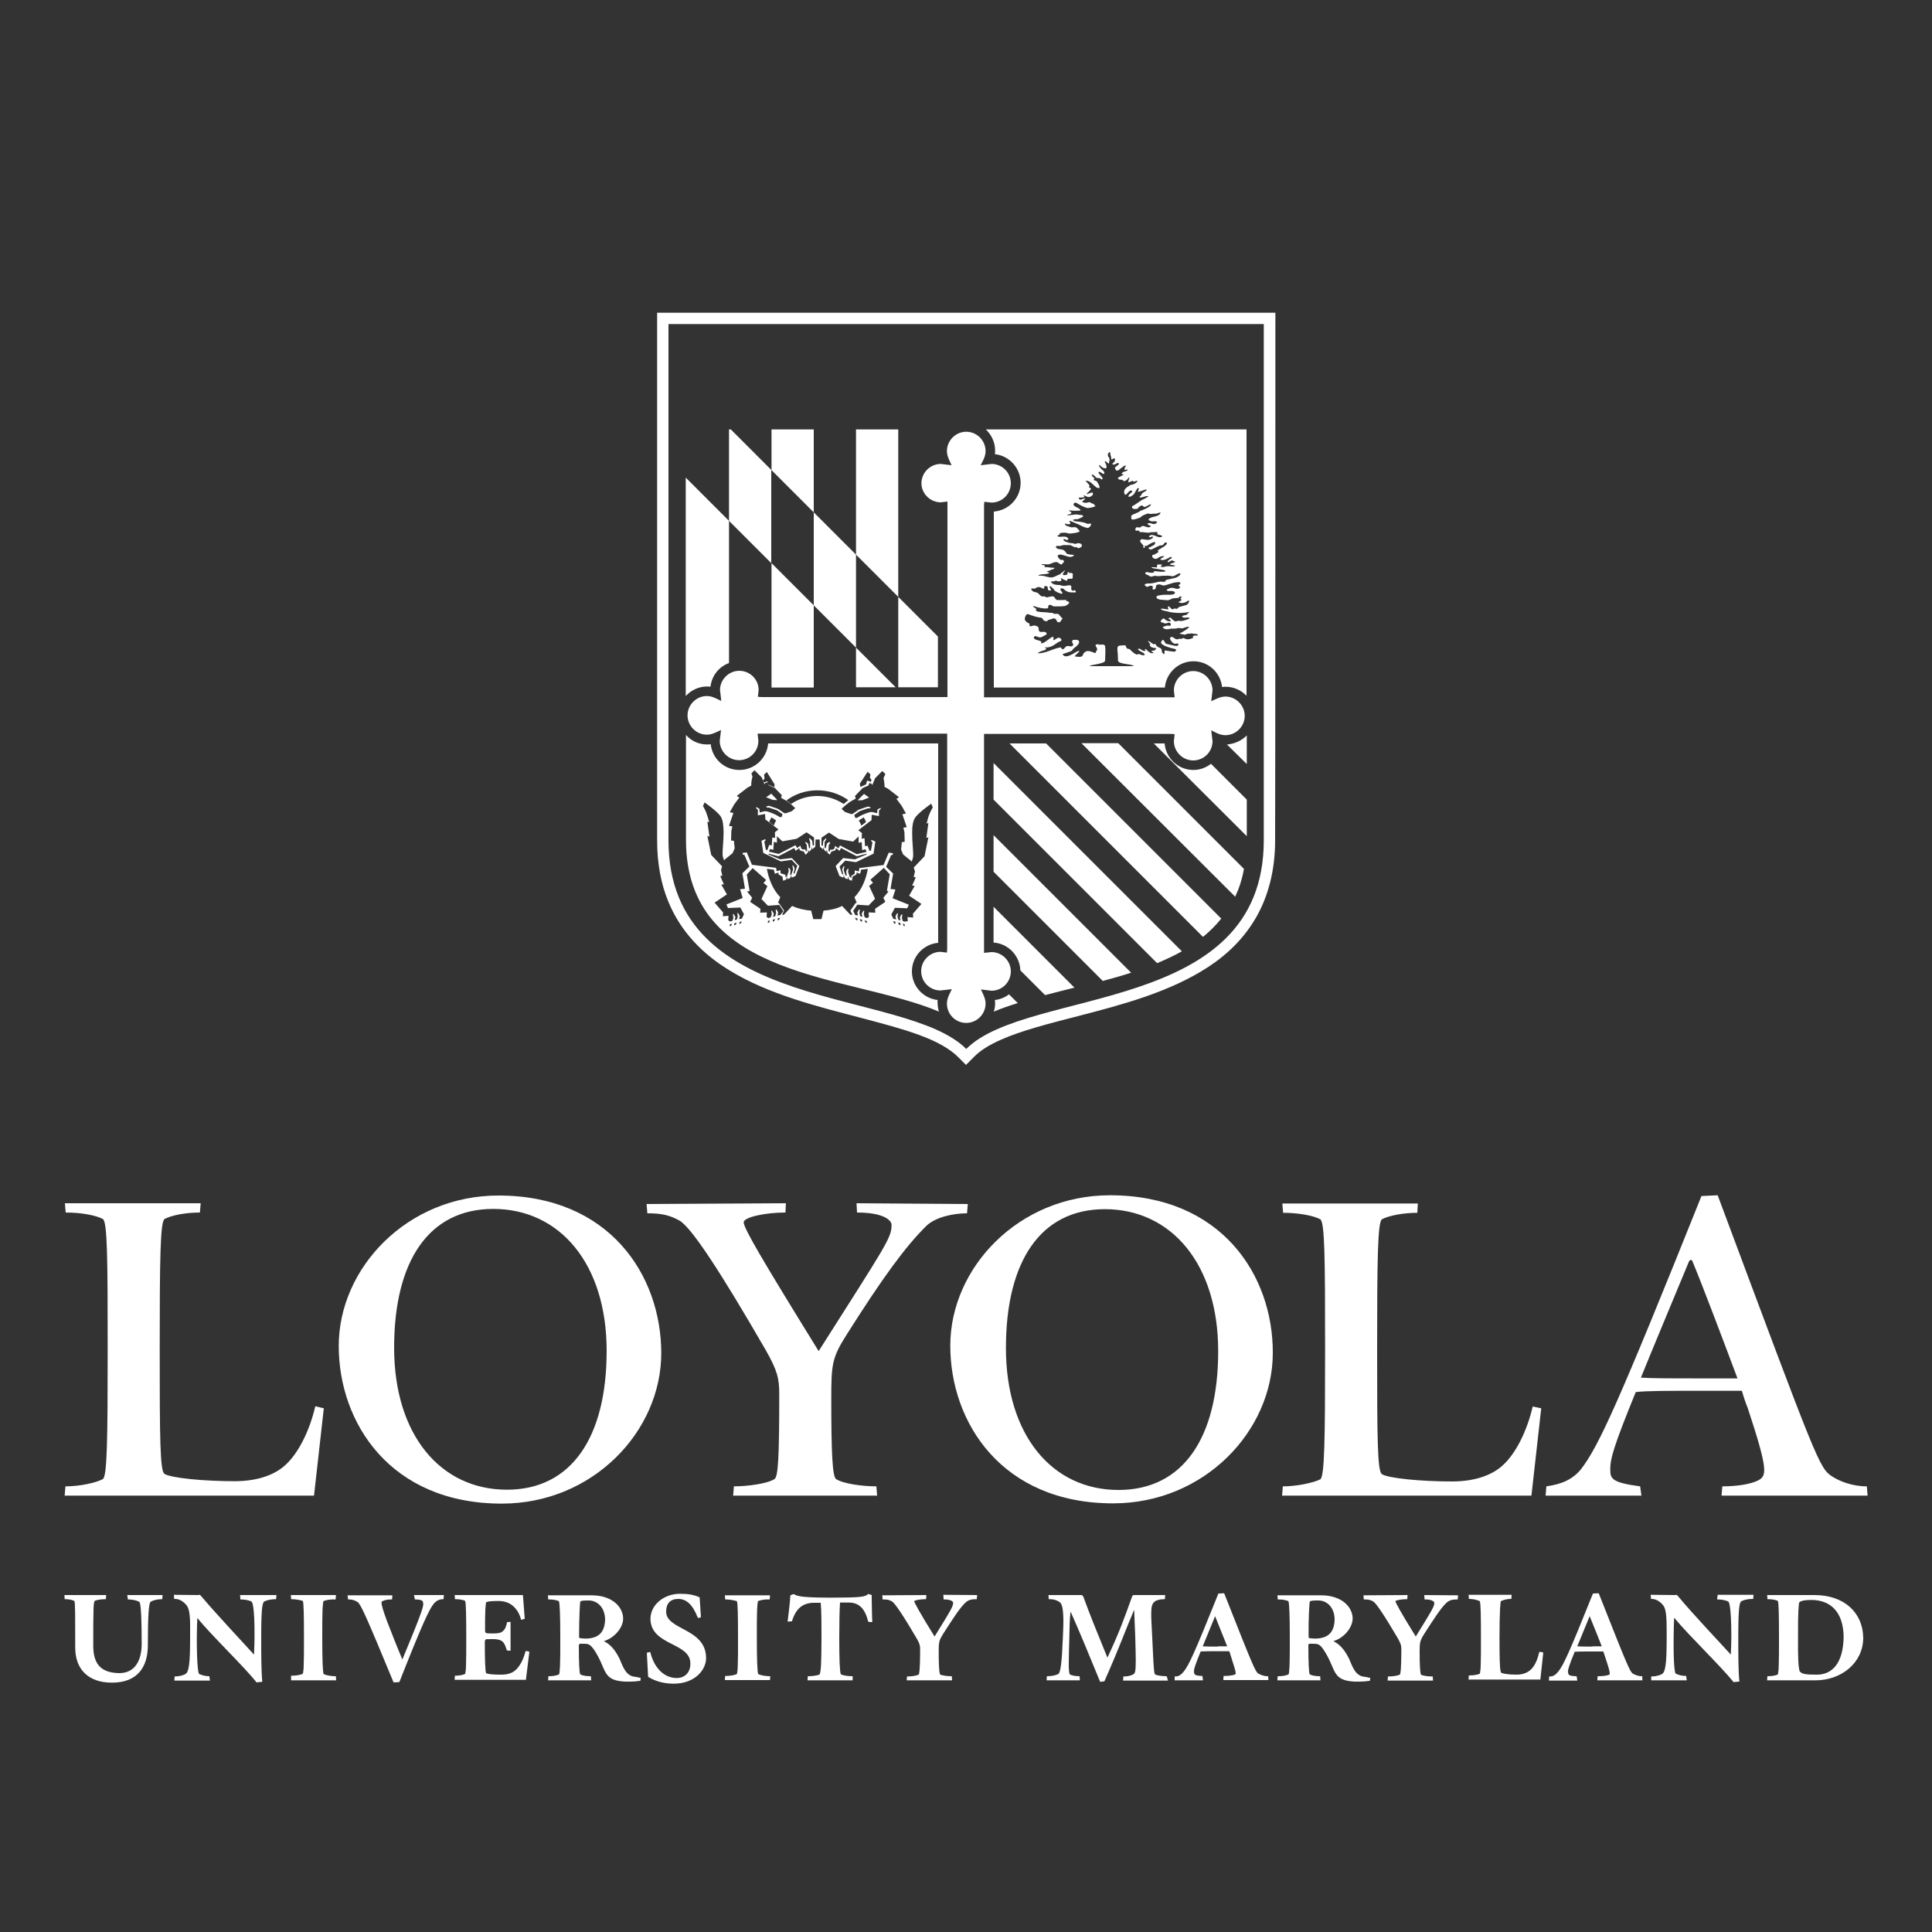
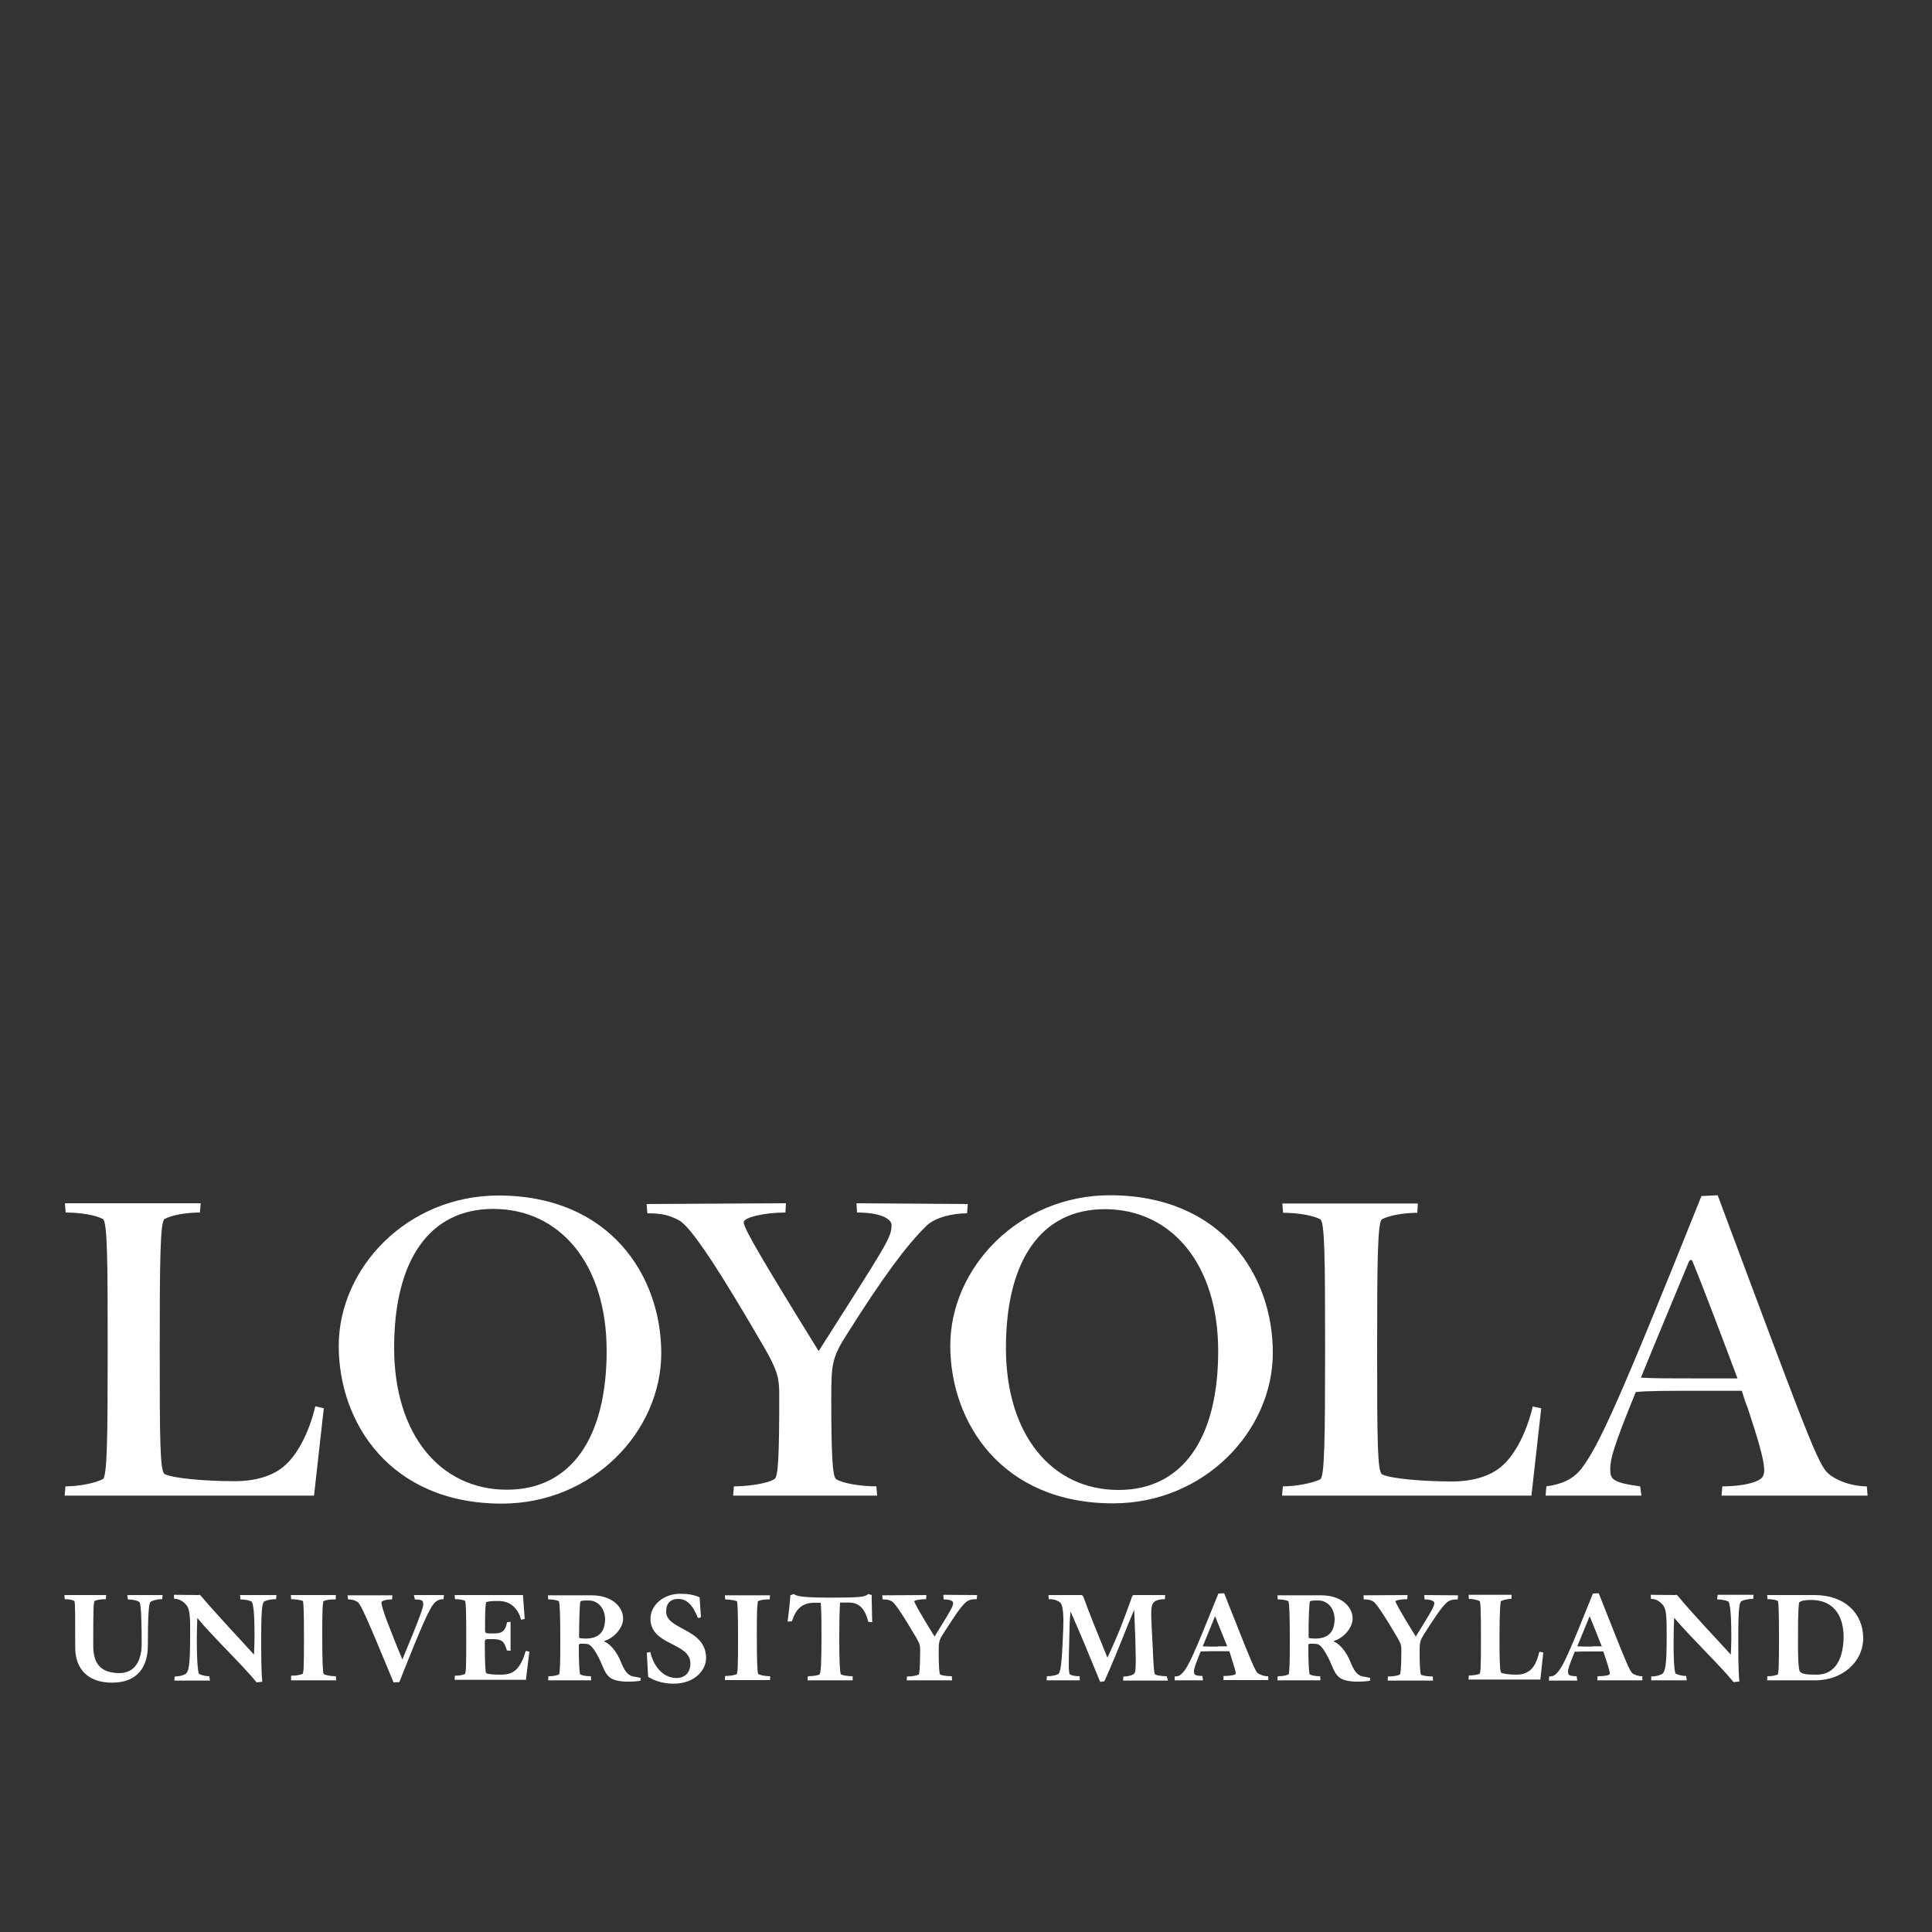
<svg xmlns="http://www.w3.org/2000/svg" version="1.1" id="Layer_1" x="0px" y="0px" viewBox="0 0 750 750" style="enable-background:new 0 0 750 750;" xml:space="preserve">
  <rect x="0" y="0" width="750" height="750" fill="#333333" stroke="none" />
  <style type="text/css">
	.st0{fill:#FFFFFF;}
</style>
  <g>
    <path class="st0" d="M472.8,639.2c-2.7,0-4.5,0-5.9-0.1c1.2-2.9,2.8-6.8,4.8-11.7c1.3,3.2,3.1,7.8,4.7,11.7H472.8z M492.3,650.7   H492c-1.5,0-2.7-0.6-3.5-1c-1.2-0.7-2.4-3.7-13.2-31l-0.1-0.2l-2,0.1h-0.2l-0.1,0.2c-9.2,23-11.4,27.6-13.3,30   c-0.9,1.1-1.8,2-3.3,2h-0.3L456,652l0,0.3h11l-0.2-1.4l0-0.3h-0.3c-3.2-0.1-2.9-0.8-3-1.9c0-0.8,0.4-2.2,2.6-7.6   c1.4-0.1,3.5-0.1,6.7-0.1h4.4c0.2,0.5,0.4,1,0.5,1.5c1.4,4.4,2,6.3,2,7c0,0.4-0.1,0.3-0.2,0.5c-0.8,0.4-2.6,0.6-4.2,0.6H475   l-0.1,1.3l0,0.3h17.5l-0.1-1.3L492.3,650.7z M510.6,636.1c-0.5,0-2.1-0.1-2.3-0.2c-0.3-0.1-0.3-0.1-0.3-0.5   c-0.1-6.8,0.3-13.7,0.5-13.7c0.2-0.3,1.3-0.4,2.9-0.4c0.1,0,0.3,0,0.4,0c3.4,0,6.3,2.8,6.3,7.5C517.9,633.6,515.7,636,510.6,636.1    M529.5,650.9c-3.6-0.4-4.7-4.6-5.8-7c-2.4-4.9-4.9-6.2-6.1-6.8c4.3-1.3,7.4-5.3,7.5-8.7c0-4.7-4.4-9.1-12.2-9.1h-17l0.1,1.3l0,0.3   h0.3c1.6,0,3.2,0.3,3.9,0.7l0,0.1c0.3,1,0.5,5.3,0.5,14c0,5,0,8.6-0.1,10.9c-0.1,1.2-0.1,2-0.2,2.6c0,0.3-0.1,0.5-0.1,0.6   c0,0.1-0.1,0.1,0,0.1c-0.7,0.5-2.4,0.8-3.9,0.8H496l-0.1,1.3l0,0.3h16.7l-0.1-1.3l0-0.3h-0.3c-1.5,0-3.1-0.3-3.7-0.7   c-0.1,0-0.1,0-0.1-0.1c-0.3-0.8-0.5-4.5-0.5-11.1c0-0.6,0-0.5,0.3-0.6c0.5-0.2,0.5-0.1,1.1-0.1c2.3,0,2.9,0,4.5,2.3   c5.1,7.6,2.9,11.9,12,12.4c0.7,0,1.3,0,1.9,0c1.4,0,2.6-0.1,3.9-0.3l0.2,0l0.1-0.9l0-0.3h-0.3C531,651.2,530.5,651,529.5,650.9    M618.2,639.2c-2.7,0-4.5,0-5.9-0.1c1.2-2.9,2.8-6.8,4.8-11.7c1.3,3.2,3.2,7.8,4.7,11.7H618.2z M637.6,650.7h-0.3   c-1.5,0-2.7-0.6-3.4-1c-1.2-0.7-2.4-3.7-13.2-31l-0.1-0.2l-2,0.1h-0.2l-0.1,0.2c-9.2,23-11.4,27.6-13.3,30c-0.9,1.1-1.8,2-3.3,2   h-0.3l-0.1,1.3l0,0.3h11l-0.2-1.4l-0.1-0.3h-0.3c-3.2-0.1-2.9-0.8-3-1.9c0-0.8,0.4-2.2,2.6-7.6c1.4-0.1,3.5-0.1,6.7-0.1h4.4   c0.2,0.5,0.3,1,0.5,1.5c1.5,4.4,2,6.2,2,7c0,0.4-0.1,0.4-0.2,0.5c-0.8,0.4-2.6,0.6-4.2,0.6h-0.3l-0.1,1.3l0,0.3h17.5l-0.1-1.3   L637.6,650.7z M705.3,650.1c-4.2,0-5.5-0.2-6.5-1.1c-0.7-0.5-0.9-6.5-0.8-13.4c-0.1-9.9,0.3-13.5,0.5-13.6c0.7-0.6,2.2-0.9,4.6-0.9   c7.5,0,12.5,4.6,12.6,14.4C715.5,645.9,711.1,650.1,705.3,650.1 M704.4,619.2H686l0.1,1.3l0,0.3h0.3c1.5,0,3.1,0.3,3.8,0.7   c0,0,0,0,0,0.1c0.3,1,0.4,5.4,0.4,14.1c0,5,0,8.6-0.1,10.9c0,1.2-0.1,2-0.2,2.6c0,0.3-0.1,0.5-0.1,0.7c0,0.1-0.1,0.1,0,0.1   c-0.7,0.4-2.3,0.7-3.8,0.7h-0.3L686,652l0,0.3h18.8c10,0,18.5-6.8,18.5-16.5C723.2,626.3,716.2,619.2,704.4,619.2 M666.6,620.6   l0,0.3h0.3c1.5,0,3.3,0.4,4,0.8c0.3,0.1,1.2,1.7,1.2,13.9c0,1.9-0.1,4.8-0.2,6.7c0,0-0.1,0-0.1-0.1c-3.5-3.9-15-16-20.5-22.7   c-0.2-0.2-0.4-0.4-0.7-0.4c-0.1,0-0.2,0-0.2,0.1l-9.6-0.1l0.1,1.3l0,0.3h0.3c1.8,0,3.5,1.2,4.6,2.7c1.1,1.6,1.2,5.1,1.2,10.7v2   c0,9.9-0.5,13.1-1.9,13.8c-0.7,0.4-2.3,0.9-3.8,0.9h-0.3L641,652l0,0.3h13.8l-0.2-1.4l0-0.3h-0.3c-1.5,0-3-0.5-3.8-0.9   c-0.3,0-0.9-3.4-0.8-13.4c0-3,0.1-6,0.2-8.3c5.9,7.1,18.1,18.8,23,24.9l0.1,0.1l1.9-0.2l0.3,0l0-0.3c-0.4-4.3-0.4-10.5-0.4-17.1   c0-12,0.5-13.6,1.4-13.9c0.7-0.4,2.5-0.8,4.1-0.8h0.3l0-0.3l0.1-1l0-0.3h-13.9L666.6,620.6z M597.5,641.5l-0.1,0.3   c-0.6,2.8-1.9,5.3-3.2,6.4c-1,0.9-2.7,1.9-5.4,1.9c-3.4,0-5.5-0.4-6.1-0.8c0,0-0.1-0.2-0.2-0.7c-0.3-1.5-0.4-5.4-0.4-12.9   c0-5,0.1-8.5,0.2-10.8c0.1-1.1,0.1-2,0.2-2.6c0-0.3,0.1-0.5,0.1-0.6c0-0.1,0.1-0.1,0-0.1c0.7-0.4,2.3-0.9,3.8-0.9h0.3l0.1-1.3   l0-0.3h-16.7l0.1,1.3l0,0.3h0.3c1.5,0,3.3,0.5,4,0.9c0,0,0,0,0,0.1c0.3,1,0.4,5.3,0.4,14c0,5,0,8.5-0.1,10.8c0,1.1-0.1,2-0.2,2.5   c0,0.3-0.1,0.5-0.1,0.6c0,0.1-0.1,0.1,0,0.1c-0.7,0.4-2.4,0.7-4,0.7h-0.3l-0.1,1.3l0,0.3H598l0-0.3l1.1-10.2l-1.4-0.3L597.5,641.5z    M553,620.6l0,0.3h0.3c2.9,0,3.4,1,3.5,1.2c0,1.5-0.4,2.2-7.2,13.2c-6.1-9.8-7.9-13.3-7.9-13.7c0,0,0,0,0.2-0.2   c0.7-0.3,2.4-0.6,4.1-0.6h0.3l0.1-1.3l0-0.3l-17.1,0.1l0.1,1.3l0,0.3h0.3c1.6,0,2.4,0.2,3.4,0.8c1.1,0.6,4.5,5.7,9.6,14.4   c1.3,2.3,1.3,3,1.3,4.7c0,3.5-0.1,5.8-0.2,7.2c-0.1,0.7-0.1,1.2-0.2,1.6c-0.1,0.3-0.1,0.4-0.1,0.4c-0.7,0.5-2.8,0.8-4.4,0.8h-0.3   l-0.1,1.3l0,0.3h17.6l-0.1-1.3l0-0.3h-0.3c-1.6,0-3.7-0.3-4.3-0.7c0,0,0-0.1,0-0.1c-0.3-0.6-0.5-3.5-0.5-8.6c0-3.8,0.1-4.4,1.7-7   c4-6.2,6.3-9.8,8.5-12c1.2-1.2,2.4-1.5,4.3-1.5h0.3l0-0.3l0.1-1l0-0.3l-13.1-0.1L553,620.6z M452.9,650.7h-0.3   c-1.5,0-3.6-0.3-4.2-0.7c-0.1,0-0.4-0.7-0.5-2.9c-0.2-2.1-0.3-5.7-0.6-11.3c-0.2-4.2-0.4-7.2-0.4-9.3c0-2.7,0.3-4,1.4-4.8   c0.4-0.4,1.8-0.9,3.6-0.9h0.3l0.1-1.3l0-0.3h-12.1c-0.3,0-0.6,0.2-0.7,0.5c-3.2,8.9-4.8,13.5-9.6,23.8c-4.2-10.3-6.6-16.1-9.4-23.8   c-0.2-0.3-0.5-0.5-0.8-0.5h-12.7l0.1,1.3l0,0.3h0.3c1.9,0,3,0.5,3.9,1.1c1,0.6,1.5,2.7,1.5,7.7c0,1.7-0.1,3.8-0.2,6.2   c-0.4,9.7-0.9,13.8-1.9,14.1c-0.7,0.4-2.4,0.8-4,0.8h-0.3l-0.1,1.3l0,0.3h12.9l-0.1-1.3l0-0.3H419c-1.6,0-3-0.3-3.7-0.7   c-0.1,0-0.5-1.4-0.4-4.7c0-2.2,0.1-5.3,0.2-9.4c0.1-4.3,0.1-7.3,0.5-10.3c3.4,7.7,7,16.3,11.4,27.1l0.1,0.2l1.4-0.2l0.2,0l0.1-0.2   c6.2-14,8-19.5,11.4-27.4c0.1,0,0.1,0,0.1,0c0.1,3.7,0.2,4.6,0.4,10.3c0.1,4.1,0.2,7.1,0.2,9.2c0,4.5-0.3,5-1,5.4   c-0.7,0.4-2,0.8-3.5,0.8h-0.3l-0.1,1.3l0,0.3h17.4L453,651L452.9,650.7z M258.6,625.5c0-3,1.6-4.8,4.7-4.8c3,0,5.5,2,7.5,7.1   c0.1,0.2,0.3,0.3,0.4,0.3c0.4,0,0.7-0.3,0.8-0.3l0.1-0.1l-0.5-7.6l-0.2-0.1c-2.1-0.9-4.2-1.3-7.4-1.3c-6.3,0-11.5,4.3-11.5,9.8   c0.2,10.5,15.7,9,15.5,17.4c0,3.3-2.1,5.5-5.3,5.5c-4.7,0-8.6-3.6-10.2-9.8l-0.1-0.3l-1,0.2l-0.3,0.1l0.5,9.3l0.1,0.1   c2.9,1.8,6.4,2.6,9.8,2.6c8.3,0,12.6-5.4,12.6-9.9C274.1,631.9,258.4,632.9,258.6,625.5 M299,650.7h-0.3c-1.5,0-3.6-0.4-4.3-0.8   c0,0,0,0-0.1-0.1c-0.3-1-0.5-5.2-0.5-13.9c0-5,0-8.5,0.1-10.9c0.1-1.2,0.1-2,0.2-2.6c0-0.3,0.1-0.5,0.1-0.7c0-0.1,0.1-0.1,0-0.1   c0.7-0.4,2.7-0.8,4.3-0.7h0.3l0.1-1.3l0-0.3h-17.5l0.1,1.3l0,0.3h0.3c1.5,0,3.6,0.4,4.3,0.7l0,0.1c0.3,1,0.4,5.5,0.4,14.1   c0,5,0,8.5-0.1,10.8c0,1.1-0.1,2-0.2,2.5c0,0.3-0.1,0.5-0.1,0.6c0,0.1-0.1,0.1,0,0.1c-0.7,0.5-2.7,0.8-4.3,0.8h-0.3l-0.1,1.3l0,0.3   h17.5L299,651L299,650.7z M338.4,620.6c0-0.5,0-0.9,0-1.2l0-0.2l-1.2-0.4l-0.2,0l-0.1,0.1c-1.1,1-2.8,1.3-14.3,1.3   c-9.8,0-13.1-0.4-14.3-1.3l-0.1-0.1l-1.2,0.4l-0.2,0.1v0.2c0,1.7-1,9.6-1,9.6l-0.1,0.4l1.5-0.1l0.2,0l0.1-0.2c1.5-4.9,4.3-7,8.5-7   h2.6c0.3,3.5,0.3,7.5,0.3,13.8c0,5-0.1,8.5-0.2,10.8c-0.1,1.1-0.2,2-0.3,2.5c-0.1,0.3-0.1,0.5-0.2,0.6c0,0.1-0.1,0.1,0,0.1   c-0.7,0.4-2.8,0.7-4.3,0.7h-0.3l-0.1,1.3l0,0.3H331L331,651l0-0.3h-0.3c-1.5,0-3.5-0.3-4.2-0.7c0,0,0,0-0.1-0.1   c-0.4-1-0.6-5.3-0.6-14c0-6.3,0.1-10.7,0.3-13.8h3.3c3.8,0,6.3,2,7.6,7.3l0.1,0.2l0.2,0l1,0.1l0.3,0v-0.3   C338.6,629.4,338.4,623.6,338.4,620.6 M227.4,636.1c-0.5,0-2.1-0.1-2.3-0.2c-0.3-0.1-0.3-0.1-0.3-0.5c0-6.8,0.3-13.7,0.5-13.7   c0.2-0.3,1.3-0.4,2.9-0.4h0.4c3.3,0,6.3,2.8,6.3,7.5C234.7,633.6,232.5,636,227.4,636.1 M246.3,650.9c-3.6-0.4-4.7-4.6-5.8-7   c-2.4-4.9-4.9-6.2-6.1-6.8c4.3-1.3,7.5-5.4,7.5-8.7c0-4.7-4.4-9.1-12.2-9.1h-17l0.1,1.3l0,0.3h0.3c1.6,0,3.2,0.3,3.9,0.7   c0,0,0,0,0,0.1c0.3,1,0.5,5.3,0.5,14c0,5,0,8.6-0.1,10.9c-0.1,1.2-0.1,2-0.2,2.6c0,0.3-0.1,0.5-0.1,0.6c0,0.1-0.1,0.1,0,0.1   c-0.7,0.5-2.3,0.8-3.9,0.8h-0.3l-0.1,1.3l0,0.3h16.7l-0.1-1.3l0-0.3H229c-1.5,0-3.1-0.3-3.7-0.7c0,0-0.1,0-0.1-0.1   c-0.3-0.8-0.5-4.5-0.5-11.1c0.1-0.6,0.1-0.5,0.3-0.6c0.5-0.2,0.5-0.1,1.1-0.1c2.3,0,2.8,0,4.5,2.3c5.1,7.6,2.9,11.9,12,12.4   c0.7,0,1.3,0,1.9,0c1.4,0,2.6-0.1,3.9-0.3l0.2,0l0.1-0.9l0-0.3h-0.3C247.8,651.2,247.3,651,246.3,650.9 M366.3,620.6l0,0.3h0.3   c2.9,0,3.4,1,3.4,1.2c0,1.5-0.4,2.2-7.2,13.2c-6.1-9.8-7.9-13.3-7.9-13.7c0,0,0,0,0.2-0.2c0.7-0.3,2.4-0.6,4.1-0.6h0.3l0.1-1.3   l0-0.3l-17.1,0.1l0.1,1.3l0,0.3h0.3c1.6,0,2.4,0.2,3.4,0.8c1.1,0.6,4.5,5.7,9.6,14.4c1.3,2.3,1.3,3,1.3,4.7c0,3.5-0.1,5.8-0.2,7.2   c-0.1,0.7-0.1,1.2-0.2,1.6c-0.1,0.3-0.1,0.4-0.1,0.4c-0.7,0.5-2.8,0.8-4.3,0.8h-0.3L352,652l0,0.3h17.6l-0.1-1.3l0-0.3h-0.3   c-1.6,0-3.7-0.3-4.3-0.7c0,0,0-0.1,0-0.1c-0.3-0.6-0.5-3.5-0.5-8.6c0-3.8,0.1-4.4,1.7-7c4-6.2,6.3-9.8,8.5-12   c1.2-1.2,2.4-1.5,4.3-1.5h0.3l0-0.3l0.1-1l0-0.3l-13.1-0.1L366.3,620.6z M49.6,620.6l0,0.3h0.3c1.3,0,3.5,0.4,4.2,1   c0.7,0.3,0.9,8.4,0.9,16.2c0,6.5-2.6,11.4-8.7,11.4c-6.5-0.1-10.1-2.9-10.1-10.6c0-6.9,0-11.3,0.1-13.9c0-2.6,0.4-3.5,0.4-3.5   c0.7-0.4,2.5-0.7,4.1-0.7h0.3l0.1-1.3l0-0.3H25l0.1,1.3l0,0.3h0.3c1.5,0,2.7,0.3,3.5,0.7c0,0,0,0,0,0.1c0.3,0.9,0.3,5,0.3,18   c0,8.6,5.3,13.6,14.2,13.6h0.1c9.9,0,13.9-6.1,13.9-14.5c0-10.8,0.3-16.5,1.1-16.9c0.7-0.5,2.6-1,4.1-1H63l0-0.3l0.1-1l0-0.3H49.4   L49.6,620.6z M93.3,620.6l0,0.3h0.3c1.5,0,3.3,0.4,4,0.8c0.3,0.1,1.3,1.7,1.2,13.9c0,1.9-0.1,4.8-0.2,6.7c0,0-0.1,0-0.1-0.1   c-3.5-3.9-14.9-16-20.5-22.7c-0.2-0.2-0.4-0.4-0.7-0.4c-0.1,0-0.2,0-0.2,0.1l-9.6-0.1l0.1,1.3l0,0.3H68c1.8,0,3.5,1.2,4.6,2.7   c1.1,1.6,1.3,5.1,1.2,10.8v1.9c0,9.9-0.5,13.1-1.9,13.8c-0.7,0.4-2.3,0.9-3.8,0.9h-0.3l-0.1,1.3l0,0.3h13.8l-0.2-1.4l0-0.3H81   c-1.4,0-3-0.5-3.7-0.9c-0.3,0-0.9-3.4-0.9-13.4c0-3,0.1-6,0.2-8.3h0c5.8,7.1,18.1,18.8,22.9,24.9l0.1,0.1l1.9-0.2l0.3,0l0-0.3   c-0.4-4.3-0.4-10.5-0.4-17.1c0-12,0.5-13.6,1.4-13.9c0.7-0.4,2.5-0.8,4.1-0.8h0.3l0-0.3l0.1-1l0-0.3H93.2L93.3,620.6z M130.3,620.8   l0.1-1.3l0-0.3h-17.5l0.1,1.3l0,0.3h0.3c1.5,0,3.6,0.4,4.3,0.7c0,0,0,0,0,0.1c0.3,1,0.4,5.5,0.4,14.1c0,5,0,8.5-0.1,10.8   c0,1.1-0.1,2-0.2,2.5c0,0.3-0.1,0.5-0.1,0.6c0,0.1-0.1,0.1,0,0.1c-0.7,0.5-2.7,0.8-4.3,0.8H113L113,652l0,0.3h17.5l-0.1-1.3l0-0.3   H130c-1.5,0-3.6-0.4-4.3-0.8c0,0,0,0-0.1-0.1c-0.3-1-0.5-5.2-0.5-13.9c0-5,0-8.5,0.1-10.9c0.1-1.2,0.1-2,0.2-2.6   c0.1-0.3,0.1-0.5,0.1-0.7c0-0.1,0.1-0.1,0-0.1c0.7-0.4,2.7-0.8,4.3-0.7H130.3z M161,620.6l0,0.3h0.3c3.2,0.1,2.9,0.8,3,1.9   c0,1.2-1.1,4.6-8.1,21.4c-1.6-3.7-4.4-10.8-5.9-14.7c-1.7-4.6-2.2-6.5-2.2-7.3c0-0.5,0.1-0.4,0.3-0.6c0.8-0.4,1.8-0.7,3.5-0.7h0.3   l0.1-1.3l0-0.3h-17.4l0.2,1.3l0,0.3h0.3c1.6,0,2.6,0.5,3.4,1c1.2,0.8,3.2,5.1,13.9,31l0.1,0.2l2-0.1h0.2l0.1-0.2   c9-22.8,11.4-27.7,13.1-30c0.9-1.2,2.2-2,3.7-2h0.3l0-0.3l0.1-1l0-0.3h-11.6L161,620.6z M204,641.1l-0.1,0.3   c-0.8,3-2.1,5.3-3.5,6.7c-1.5,1.4-3.2,2-6,2c-3,0-5.1-0.2-5.7-0.6c-0.3-0.5-0.5-4.8-0.5-11.8c0-0.9,0.2-1.1,0.3-1.2   c0.2-0.2,0.2-0.2,2.8-0.2c1.6,0,2.7,0.2,3.6,0.8c0.8,0.6,1.4,1.9,1.8,3.4l0.1,0.2l1.1,0.1l0.3,0v-11.2l-1.2,0.1l-0.2,0l0,0.2   c-0.3,1.6-0.8,2.7-1.6,3.3c-0.7,0.7-1.8,0.9-3.8,0.9c-2.7,0-2.4-0.1-2.7-0.2c-0.3-0.2-0.4-0.3-0.4-1.1c0-3.2,0-5.9,0.1-7.8   c0.1-1,0.1-1.8,0.2-2.3c0-0.3,0.1-0.5,0.1-0.6c0-0.1,0.1-0.1,0-0.1c0.6-0.3,1.7-0.5,4.7-0.5c2.5,0,4.3,0.7,5.7,1.9   c1.3,1.1,2.5,2.8,3.1,5.1l0.1,0.3l1.2-0.3l0.2-0.1l-0.7-9.2h-26.5l0.1,1.3l0,0.3h0.3c1.5,0,3.1,0.3,3.7,0.7c0,0,0,0,0,0.1   c0.3,1,0.4,5.5,0.4,14.2c0,5,0,8.5-0.1,10.8c0,1.1-0.1,2-0.2,2.5c0,0.3-0.1,0.5-0.1,0.6c0,0.1-0.1,0.1,0,0.1   c-0.7,0.4-2.3,0.7-3.7,0.7h-0.3l-0.1,1.3l0,0.3h27.7l0-0.3l1.3-10.6l-1.2-0.3L204,641.1z M434.2,578.4c-25.8,0-43.7-21.3-43.7-55.1   c0-33.6,13.4-53.9,38.4-53.9c25.8,0,44,21.3,44,55.1C472.9,558.1,459.3,578.4,434.2,578.4 M430.9,464c-35.4,0-62,28.1-62,58.4   c0,29.8,20,61.2,63.2,61.2c35.4,0,62-28.1,62-58.4C494.2,495.1,474.2,464,430.9,464 M498,577l-0.3,3.6h96.8l3.8-33.9L595,546   c-2.3,9.9-6.8,18.5-11.6,22.8c-3.5,3.3-9.9,6.3-19.7,6.3c-11.9,0-24.5-1.2-27.2-2.8c-1.8-1-1.9-13.4-1.9-48.5   c0-34.9,0.2-49.5,1.9-50.5c2.8-1.5,8.7-2.5,13.7-2.5l0.2-3.6h-52.6l0.3,3.6c5.6,0,11.6,1,14.4,2.5c1.8,1,1.9,15.6,1.9,50.5   c0,35.2-0.2,49.5-1.9,50.5C509.6,575.7,503.3,577,498,577 M324.6,574.2c-1.5-0.8-1.9-10.8-1.9-31.3c0-13.4,0.3-15.9,6.1-25   c13.9-22,22.8-34.1,30.7-41.9c3.5-3.5,10.5-5,15.9-5l0.3-3.6l-43.2-0.3l0.2,3.6c10.3,0,13.4,3,13.4,4.8c0,5-1.8,7.3-28.3,49   c-22-35.6-29.1-47.7-29.1-50c0-2,8.4-3.8,16.2-3.8l0.2-3.6l-54.1,0.3l0.3,3.6c5.7,0,8.8,0.8,12.4,2.8c4.6,2.5,15.8,19.6,33.5,50.2   c4.6,8.1,5.3,11.1,5.3,17.2c0,24.5-0.4,32.3-1.9,33c-2.8,1.8-10.5,2.8-15.7,2.8l-0.3,3.6h55.9l-0.3-3.6   C334.8,577,327.4,576,324.6,574.2 M655.7,489.6c0.3-0.5,1-0.8,1.3,0c4.3,10.4,11.6,29.8,17.5,45.5H661c-12.2,0-19.2,0-24-0.3   C641.5,523.7,647.6,509.1,655.7,489.6 M636.7,577c-11.4-1.5-11.6-3.1-11.6-6.8c0-3.8,1.2-8.5,9.9-29.8c4.3-0.5,11.9-0.5,26-0.5   h15.2c0.7,2.5,1.5,4.8,2.3,6.8c8.1,24.5,7.3,26.2,4,28c-3,1.5-8.3,2.3-13.9,2.3l-0.3,3.6H725l-0.3-3.6c-5.7,0-10.6-2-13.4-3.8   c-5.1-3.3-5.6-5-44.5-109.2l-6.3,0.3c-32.4,80.9-40,97.3-46.8,106.1c-3.3,4-7.6,5.8-13.4,6.6l-0.3,3.6h37.2L636.7,577z    M191.5,469.3c25.8,0,44,21.3,44,55.1c0,33.6-13.7,53.9-38.7,53.9c-25.8,0-43.8-21.3-43.8-55.1C153,489.6,166.4,469.3,191.5,469.3    M194.8,583.7c35.4,0,61.9-28.1,61.9-58.4c0-30.1-20-61.2-63.2-61.2c-35.4,0-62,28.1-62,58.4C131.5,552.3,151.5,583.7,194.8,583.7    M25.4,577l-0.3,3.6h96.8l3.8-33.9l-3.3-0.8c-2.3,9.9-6.8,18.5-11.6,22.8c-3.5,3.3-9.9,6.3-19.7,6.3c-11.9,0-24.4-1.2-27.2-2.8   c-1.8-1-1.9-13.4-1.9-48.5c0-34.9,0.2-49.5,1.9-50.5c2.8-1.5,8.4-2.5,13.7-2.5l0.3-3.6H25.2l0.3,3.6c5.8,0,11.6,1,14.4,2.5   c1.8,1,1.9,15.6,1.9,50.5c0,35.2-0.2,49.5-1.9,50.5C37.1,575.7,30.8,577,25.4,577" />
-     <path class="st0" d="M333.1,310.5l0.2,0.3l0.7-0.2l0.6,0.1l2.8-1.1l-2-1.4L333.1,310.5z M300.7,310.5l0.7,0.2l0.2-0.3l-2.2-2.3   l-2,1.4l2.8,1.1L300.7,310.5z M385.7,338.4l42.4,42.4c3.7-1,7.4-2,11-3.2l-53.4-53.4V338.4z M385.7,310.4l63.5,63.5   c3.3-1.4,6.6-2.9,9.6-4.6l-73.1-73.1V310.4z M385.7,365.9c5.7,0.4,10.2,5.1,10.4,10.8l9.6,9.6c3.7-1,7.5-1.9,11.4-2.9l-31.4-31.4   V365.9z M333.4,318.5c0.6-0.4,1.3-0.8,1.9-1.2c0.4,0.7,0.6,1,0.9,1.8l-1.8,1.4C334,319.5,333.8,319.3,333.4,318.5 M351.8,357.6   l-0.4,0.2l-0.9-0.2l-0.4-1.2l0.2-1.3l-0.3-0.2l-0.7,1.2l0.3,1.2l-0.8-0.2l-0.4-1.2l0.2-1.3l-0.3-0.1l-0.7,1.2l0.3,1.2l-1.1-0.2   l-0.8-1.7l1.4-2.6l4.8,0.2l0.6-1.4l-6.3-2.5l1.1-3.4l-1.9-0.2l1-6l-2.7-2.6l1.9-4.5l0.7-0.2l0-0.6l-1.6-0.2l-2,4.8l-9.4,1.2   l-0.2,1.3l-1.6-0.4l0,1.2l-0.7,0.6l-0.6,0.2l0,0.9l-0.6-0.3l-0.7-2.1l0.2-1l-0.3-0.2l-0.6,0.9l0.2,1.9l-0.5-0.2l-0.7-2l0.3-1.4   l-0.3-0.2l-0.6,1.3l0.5,2l-0.5-0.2l-1-2.9l2.2-2.3l4.2,0.6l6.8-3.3l0.7-4.7l-1.4-0.6l-0.3,0.3l0.6,0.6l-0.6,3.2   c-0.3,0.1-0.6,0.1-0.6,0.1l-0.7-2l-1,0.2l-0.2-3.1l-1.1,0.2l0.1-2.2l-1.4-1.1l5.1-3.9l0.1-2.1l2.8,0.5l0-2.1l0.7-0.7l-0.1-0.4   l-1.2,0.7l-0.1,1.4l-2-0.5l-0.9,0.1c0,0-2.7,0.7-4.9,2.2l-0.7,0c0,0-0.3-1-0.4-1.1l2.1-1.5l3.2-1.1l0.8,0l0.3-0.4l-1.1-0.3   l-3.5,1.2l-2.5,1.7l-0.6,0l-2.3-0.8l-1.3-1.2l1.4-1.3c0,0,1.7-1.3,1.8-1.4l2.3-1.3l-0.3-1l3-3.1l2.3-1l0.2-0.9l0.9,0.2l0.3,0.6   l1.1-2.7l2.8-2.8l1.2,1.2L343,302l0.2,1.3l0.2,1.7l-0.1,0.4l1.6,0.9l4.1,3.2l-1,0.6l2,2.7l1.7,3l-1.4,0.3l1.7,5l-1.3,0.2l0.4,1.8   l0.1,3.7l-1.1,0.1l-0.3,2.9l0.8,1.9l3.2,2.6l0.1,0.3l0.5-1.6c0,0,0.1-0.5,0.1-1.1c0-1.9-0.4-5.3-0.4-8.5c0-2.5,0.2-4.7,1.3-6.2   c1.6-2.1,6.1-5.2,6.1-5.2l0.6,1.4c0,0-0.6,1-1.2,2.4c-0.4,0.9-0.8,2.2-1.2,3.9l0.7-0.2l-0.8,5.8l0.8-0.3l-1.5,7.4l-4.2,4.4l0.5,1.5   l-0.5,2.1l0.8,0.2l-1.4,3.2l1,0.1l-2.2,3.8l4.8,3.2l-3.3,3.8l0.1,1.5l-2.2-0.2l0.1,1.7L351.8,357.6z M350.8,359.4l-0.4-0.8l0.8,0.2   h0l0,0.8L350.8,359.4z M349,359l-0.4-0.9l0.9,0.2l0.1,0.8L349,359z M347.1,358.5l-0.4-0.9l0.9,0.2l0,0.8L347.1,358.5z M344.9,346.1   l-2,2.4l0.8,1.6l-4,2.7l0.1,1.5l-2.6-0.1l0.1,1.7l-0.3,0.3l-0.4,0.2l-0.9-0.3l-0.4-1.2l0.2-1.3l-0.3-0.1l-0.7,1.2l0.3,1.2l-0.8-0.2   l-0.4-1.2l0.2-1.3l-0.3-0.2l-0.7,1.2l0.3,1.2l-1.1-0.2l-0.8-1.6l1.6-2.4l4.4,0.3l2.5-2.6l-2.3-5l1.5-1.2l-1-1.2l5.2-4.6l2.3,2.5   l-1.1,6.4L344.9,346.1z M336,358.1l-0.4-0.8l0.8,0.2l0.1,0l0,0.8L336,358.1z M334.1,357.6l-0.4-0.8l0.9,0.2l0.1,0.8L334.1,357.6z    M332.3,357.1l-0.4-0.8l0.9,0.2l0.1,0.8L332.3,357.1z M330.1,355.1l-3.2-3.4c-2,1-4.4,1.6-7.2,1.8l-0.8,3.3h-3.2l-0.8-3.3   c-2.9-0.2-5.4-0.9-7.4-1.8l-3.2,3.4l-0.7,0l0.8-1.6l-2.1-3l-0.4,0H302l0.9-2.2c-3-3.1-4.5-7.2-5.2-11l2.7,0.3l0.4,1.6l1.4-0.5   l0,0.7l0.9,0.6l0.6,0.2l0.3,1.7l1.1-0.4l0.5-1.3l0,1.1l1.1-0.4l0.5-1.2l0.1,1l1.5-0.6l1.5-3.9l-2.9-3.1l-4.6,0.5l-4.5-1.9l0.1-0.3   l3.8,1l6.1-3.2l0.6,1.1l0.6-0.5l0.8-0.6l0.1,0.8l0.9,0.4l0.7,0.1l0.7,1.3l0.9-0.8c0-0.3,0.2-1.2,0.2-1.2s0.2,0.6,0.2,0.9l0.9-0.8   l0.1-1.1l0.3,0.9l1.2-1l0.1-2.8h1.6l0.1,2.8l1.2,1l0.3-0.9l0.1,1.1l0.9,0.8c0-0.3,0.2-0.9,0.2-0.9s0.2,0.9,0.2,1.2l0.9,0.8l0.7-1.3   l0.7-0.1l0.9-0.4l0.1-0.8l0.8,0.6l0.6,0.5l0.6-1.1l6.1,3.2l3.8-1l0,0.3l-4.5,1.9l-4.6-0.5l-2.9,3.1l1.5,3.9l1.5,0.6l0.1-1l0.5,1.2   l1.1,0.4l0-1.1l0.5,1.3l1.1,0.4l0.3-1.7l0.6-0.2l0.9-0.6l0-0.7l1.4,0.5l0.4-1.6l2.6-0.3c-0.7,3.8-2.2,7.9-5.2,11l0.9,2.2l-0.4,0   l-2.1,3l0.8,1.6L330.1,355.1z M302.9,355.2l-1.1,0.2l0.3-1.2l-0.7-1.2l-0.3,0.2l0.2,1.3l-0.4,1.2l-0.8,0.2l0.3-1.2l-0.7-1.2   l-0.3,0.1l0.2,1.3l-0.4,1.2l-0.9,0.3l-0.4-0.2l-0.3-0.3l0.1-1.7l-2.6,0.1l0.1-1.5l-4-2.7l0.8-1.6l-2-2.4l1-0.2l-1.1-6.4l2.3-2.5   l5.2,4.6l-1,1.2l1.5,1.2l-2.3,5l2.5,2.6l4.4-0.3l1.6,2.4L302.9,355.2z M302.4,357.1l-0.5,0.2l0-0.8l0.9-0.2L302.4,357.1z    M300.5,357.6l-0.5,0.2l0-0.8l0.9-0.2L300.5,357.6z M298.6,358.1l-0.5,0.2l0-0.8h0l0.8-0.2L298.6,358.1z M301.3,318.5   c-0.5,0.8-0.6,1.1-0.9,2l-1.8-1.4c0.3-0.8,0.5-1.1,0.9-1.8C300.1,317.7,300.7,318.1,301.3,318.5 M288.3,348.6l-6.3,2.5l0.6,1.4   l4.8-0.2l1.4,2.6l-0.8,1.7l-1.1,0.2l0.3-1.2l-0.7-1.2l-0.3,0.1l0.2,1.3l-0.4,1.2l-0.8,0.2l0.3-1.2l-0.7-1.2l-0.3,0.2l0.2,1.3   l-0.4,1.2l-0.9,0.2l-0.4-0.2l-0.3-0.3l0.1-1.7l-2.2,0.2l0.1-1.5l-3.3-3.8l4.8-3.2l-2.2-3.8l1-0.1l-1.4-3.2l0.8-0.2l-0.5-2.1   l0.4-1.5l-4.2-4.4l-1.5-7.4l0.8,0.3l-0.8-5.8l0.7,0.2c-0.4-1.7-0.9-3-1.2-3.9c-0.6-1.4-1.2-2.4-1.2-2.4l0.6-1.4   c0,0,4.5,3.1,6.1,5.2c1.1,1.5,1.2,3.7,1.3,6.2c0,3.1-0.4,6.6-0.4,8.5c0,0.7,0.1,1.1,0.1,1.1l0.5,1.6l0.1-0.3l3.2-2.6l0.8-1.9   l-0.3-2.9l-1.1-0.1l0.1-3.7l0.4-1.8l-1.3-0.2l1.7-5l-1.4-0.3l1.7-3l2-2.7l-1-0.6l4.1-3.2l1.6-0.9l-0.1-0.4l0.2-1.7l0.3-1.3   l-0.4-1.3l1.2-1.2l2.8,2.8l1.1,2.7l0.3-0.6l0.9-0.2l0.2,0.9l2.3,1l3,3.1l-0.3,1l2.3,1.3c0.1,0.1,1.8,1.4,1.8,1.4l1.4,1.3l-1.3,1.2   l-2.3,0.8l-0.6,0l-2.5-1.7l-3.5-1.2l-1.1,0.3l0.3,0.4l0.8,0l3.2,1.1l2.1,1.5c-0.1,0.1-0.4,1.1-0.4,1.1l-0.7,0   c-2.2-1.5-4.9-2.2-4.9-2.2l-0.9-0.1l-2,0.5l-0.1-1.4l-1.2-0.7l-0.1,0.4l0.7,0.7l0,2.1l2.8-0.5l0.1,2.1l5.1,3.9l-1.4,1.1l0.1,2.2   l-1.1-0.2l-0.2,3.1l-1-0.2l-0.7,2c0,0-0.3-0.1-0.6-0.1l-0.6-3.2l0.6-0.6l-0.3-0.3l-1.4,0.6l0.7,4.7l6.8,3.3l4.2-0.6l2.2,2.3l-1,2.9   l-0.5,0.2l0.5-2l-0.6-1.3l-0.3,0.2l0.3,1.4l-0.7,2l-0.5,0.2l0.2-1.9l-0.6-0.9l-0.3,0.2l0.2,1l-0.7,2.1l-0.6,0.3l0-0.9l-0.6-0.2   L303,339v-1.2l-1.5,0.4l-0.2-1.3l-9.4-1.2l-2-4.8l-1.6,0.2l0,0.6l0.7,0.2l1.9,4.5l-2.7,2.6l1,6l-1.9,0.2L288.3,348.6z M287.5,358.5   l-0.5,0.2l0.1-0.8l0.9-0.2L287.5,358.5z M285.6,359l-0.6,0.2l0.1-0.8l0.9-0.2L285.6,359z M283.8,359.4l-0.5,0.2l0-0.8h0l0.9-0.2   L283.8,359.4z M296.6,300.7l1.1-1l3,4.8l-0.2,1.3l-2.2-1l-0.4-1.5l-1.5,0.5l-0.2-0.8l0.6-0.8L296.6,300.7z M314.5,326.9l0,2.1   l-0.4,0.4l-0.4-1.9l-0.9-0.7l-0.2,0.3l0.6,0.9l0.1,2.2l-0.4,0.4l-0.3-0.9l-0.6,0.1l-0.9-0.3l-0.4-1.2l-1.3,0.9l-0.6-1.1l-6.5,3.4   l-3.8-0.9l0.4-1l1.3,0.3l0.2-3.1l1.2,0.3l0-2.5l2.1,2l5.6-1l3.8-2.5l2.9,2l0,3l-0.5,0.2l-0.2-1.9l-1-1.1l-0.2,0.3L314.5,326.9z    M321.9,326.8l-0.9,0.7l-0.5,1.9l-0.4-0.4l0-2.1l0.7-1.2l-0.2-0.3l-1,1.1l-0.2,1.9l-0.5-0.2l0-3l2.9-2l3.8,2.5l5.6,1l2.1-2l0,2.5   l1.2-0.3l0.2,3.1l1.3-0.3l0.4,1l-3.8,0.9l-6.5-3.4l-0.6,1.1l-1.3-0.9l-0.4,1.2l-0.9,0.3l-0.6-0.1l-0.3,0.9l-0.4-0.4l0.1-2.2   l0.6-0.9L321.9,326.8z M317.3,306.8c4.5,0,8.6,1.4,12,3.8c-0.5,0.4-1.3,1.1-1.8,1.5c-2.9-1.9-6.4-3.1-10.2-3.1   c-3.8,0-7.3,1.1-10.2,3.1c-0.5-0.4-1.3-1-1.8-1.4C308.7,308.2,312.8,306.8,317.3,306.8 M336.8,299.6l1.1,1l-0.2,1.3l0.6,0.8   l-0.2,0.8l-1.5-0.5l-0.4,1.5l-2.2,1l-0.2-1.3L336.8,299.6z M364,388.2c-5.6-0.6-10-5.4-10-11.1c0-5.8,4.5-10.6,10.2-11.1v-77.4h-66   c-0.5,5.8-5.3,10.3-11.2,10.3c-5.8,0-10.5-4.4-11.1-10c-0.5,0.1-0.9,0.1-1.4,0.1c-3.3,0-6.2-1.4-8.2-3.7v40.8   c0,54.5,63.8,52.1,98.2,66.6c-0.3-1-0.5-2-0.5-3.1C363.9,389.2,363.9,388.7,364,388.2 M386.2,388.2c0.1,0.5,0.1,0.9,0.1,1.4   c0,1.1-0.2,2.1-0.5,3.1c2.9-1.2,6-2.3,9.3-3.3l-3.4-3.4C390.1,387.2,388.2,388,386.2,388.2 M399.4,238.5c1.5,0.6,3.1,1.1,4.7,1.3   c0.8,0.1,0.7,1,1.4,1.2c0.3,0.1,0.6,0.2,0.7,0.2c0.7-0.2-0.2,0,0.4-0.2c0.2-0.1,0.3-0.4,0.5-0.4c1-0.1,2.1-1,2.8-0.2   c0.2,0.2,0.3,0.9,0.8,1.1c1,0.4,1.1-0.7,1.8-1.4c-0.4-0.3-0.6-0.5-0.9-0.9c-0.9-1.3-0.9-0.8-2.3-0.9c-0.3-0.1-0.7-0.4-0.9-0.4   c-0.9,0-0.4,0.1-1.4-0.1c-1.4-0.2-2.8-0.1-4.2-0.4c-0.3-0.1-0.7-0.3-0.7-0.7c0.1,0.1,0.3,0,0.2-0.1c-0.1-0.7-1.2-0.6-1.2-1.4   c1.7,0.6,3.5,1.1,5.3,1c0.2,0,0.4-0.1,0.5-0.3c0.1-0.4-0.1-0.8,0.3-1c1.1-0.4,1,0.5,2.1,0.5c0.6,0,3.9,0.1,4.5-0.3   c3.2-1.9-0.8-1.5,0.2-2.2c0.1,0-3.7,0.1-3.8,0c-1.1-0.9-0.6-1.4-1.9-1.4l-2,0.4c0,0,0,0,0,0c0.1,0,0.1,0.1,0.1,0.1   c0.5,0.1-0.5-0.1-0.1-0.1c-0.2-0.1-0.4-0.2-0.6-0.3c-0.4-0.2-0.9,0-1.3-0.1c-0.6-0.2-0.9-0.8-1.4-1.2c-0.4-0.3-0.9-0.4-1.4-0.5   c-0.6-0.1-1-0.5-1.3-1.1c-0.1-0.1,0-0.2,0.1-0.2c0.5-0.2,1.1,0.2,1.5-0.1c0.4-0.3,0.8-0.5,1.2-0.5c0.6-0.1,1.2,0.3,1.8,0.6   c0.2,0.1,0.4-0.1,0.5-0.2c0.1-0.2-0.2-0.3-0.1-0.5c0.3-0.4,0.7-0.3,1.1-0.2c0.6,0.2,0.1,1.3,0.7,1.6l1,0l-0.6-1.2   c-0.2-1.4,1.7,0.9,1.8,1.1c0.1,0.2,0.5,0.5,1.1,0.8c1.2,0.6,1.9,0.5,1.8,0.7c0.8-0.7-1.1-1.4-0.4-2.1c0.4-0.3,1,0,1.3,0.3   c0.4,0.5,1.1,0.8,1.6,1c1.3,0.3,1.4,0.1,2.7,0.2c0.2,0,0.4-0.4,0.2-0.5c-0.6-0.7-0.5-0.2-1.2-0.2c-0.5,0-0.7-0.9-0.5-1.6   c0.1-0.2-0.4-0.5-0.7-0.5c-0.9,0-1.8,0.4-2.8,0.2c-0.4-0.1-0.8-0.3-1.2-0.3c-1,0-2.6-0.1-3.2-1.2c-0.2-0.5,1.5,0.1,1.4-0.4   c0.8-0.2,1.2,0.2,1.6,0.2l1-0.2v-0.6c-0.6-1.1,0.7,0,0.9,0.1c0.4,0.1,1.1,0.5,1.3,0.4c0.3,0-0.1-0.6,0.4-0.7   c0.8-0.1,0.9,0.1,1.6-0.1c0.5-0.2,0.1-0.8,0.2-1.1c0.4-1.1-0.5-1.1-1.4-1.1c-0.2,0-0.1-0.3-0.3-0.4c-0.3-0.1-0.3,1.1-0.5,1.1   c-3.1,0.8-0.7-1.4-0.8-1.6c-0.1-0.3-0.8,0.7-1.2,0.8c-0.4,0.2-0.7,0.8-1,0.8l-0.3,0l-0.1,0.1c-0.6,0.3-1.2,0.6-1.8,0.8   c-1,0.4-2.2,0-3.3-0.3c-0.8-0.2-1.7-0.3-2.5-0.2c0-0.1,0-0.2,0-0.2c1.3-0.7,2.9-0.1,4.2-0.9c-0.3-0.2-0.6-0.4-1-0.4   c0.3-0.5,0.8-0.3,1.1-0.5c0.4-0.5,1.8-0.4,1.8-1l-0.1-0.1c-1.3,0.1-2.5-0.4-3.8-0.2c0.3-0.4,0.3-0.7-0.1-0.8   c-0.3-0.1-0.7,0.1-1-0.3c1.1-0.3,2.2,0.2,3.1-0.1c1-0.3,2.1-1.1,3.2-0.7l0.1,0.1c0.4,0.3,0.8,0.6,1.3,0.8l0.6-0.6   c0.2-0.1,0.5-0.5,0.4-0.8c-0.2-0.7-0.9-0.3-1.3-0.5c-0.4-0.2-0.8-0.7-1-1.1c-0.3-0.5,0.1-0.9,0.6-0.9c1.4-0.1,2.7,0.8,4.1,0.9   c0.4,0,1-0.1,1.4-0.5c0.1-0.1,0.1-0.4-0.1-0.3c-0.8,0-1.5-0.2-2.3-0.3c-0.4-0.1-0.9-1.2-1.3-1.4c-1.1-0.8-2.3-0.1-3.2-1.2   c-0.1-0.1,0.1-0.4,0.2-0.5c0.5-0.3,1.1,0.1,1.6-0.1c0.6-0.2,1.3-0.4,1.9-0.3c0.8,0.1,1.6-0.2,2.3,0.2c0.3,0.2,0.5,0.3,0.9,0.4   c0.1,0,0.3,0.3,0.4,0.3c1.1-0.4,0.3-0.2,1.1,0.2c0.6,0.3,1.8-0.4,1.7-1c-0.1-0.4-0.4-0.7-1-0.8c-1.1-0.2-1.2,0.5-2.2,0.1l-0.2-0.1   c-1.1-0.1-1.1,0-2.3-0.4c-0.5-0.2-1.1-0.3-1.4-0.8c-0.1-0.1-0.1-0.4,0-0.4c0.4-0.2,0.8,0.3,1.2,0.3c0.2,0,0.8-0.1,0.6-0.5   c-1-1.5-2.8-0.3-4.2-0.9c0,0-0.1-0.2,0-0.2c0.3-0.3,1.1-0.4,0.9-1c1.2-0.3,2.4-0.3,3.5,0.1l0.8,0c1-0.1,2-0.2,3.1-0.6   c0.2-0.1,0.4-0.3,0.2-0.5c-0.4-0.5-0.9-1.1-1.4-1.3c-0.6-0.2-1.5,0.2-2.1-0.1c-0.8-0.3-1.8-0.3-2.2-1.3c0.7-0.1,1.3,0.5,2,0.1   c0.7-0.4-0.3-0.7-0.2-1.2c0.9,0.1,1.7,0.6,2.4,0.9c1.2,0.4,2.1,1,3.3,1.5c0.3,0.1,0.8,0.2,1.1,0.3c0.2,0.1,0.6,0.1,0.9-0.2   c0.6-0.5,0.8-0.8,0.7-1.4c-0.1-0.2-1.2,0.2-1.5,0c-1.4-0.7-2.8-0.7-4.9-1c-1.6-0.9,1.2-0.7,1.4-0.8c0.3-0.2,2.1-0.8,2-1.1   c-0.3-0.7-1.3-0.4-2-0.6c-1.4-0.3-2.9,0.4-4.3,0.2c0.5-0.5,1.5-0.2,1.7-0.9c0.1-0.5-0.8-0.4-0.9-1c1.4,0.2,2.8,0.2,4.2,0.1   c0.1,0,0.4-0.1,0.2-0.3c-0.7-0.9-1.9-0.9-2.6-1.8c-0.1-0.1-0.1-0.3,0-0.5c0.2-0.5,0.8-0.6,1.2-0.3c1.3,0.8,2.6,1.5,4,1.9   c0.4,0.1,3-0.3,3.2-0.8c0.2-0.6-0.6,0.2-0.4-0.5c0.1-0.3-1.3-0.5-1.5-0.8c-0.2-0.6-1.8,0.7-3.2-0.3c-0.2-0.1,1.5-1.2,1.1-1.3   c-0.4-0.1-1.5,0.5-1.9,0.5c-0.1,0-0.7-0.6-0.6-0.7c0.3-0.3,2,0,2.2-0.4c0.2-0.3-0.3-0.4-0.4-0.6c0.9,0,1.6,0.9,2.5,0.6   c0.4-0.1,0.8-0.4,1-0.6c0.6-0.4,0-1.2,0-1.2c-0.5,0.3-1.4,0.4-1.9,0.7c-0.3,0.2-0.4-0.3,0.5-0.9c0.2-0.2,0.8-0.8,0.9-1.1   c0.1-0.4-0.9-0.6-0.8-0.7c0.7-0.8-0.3-1.1-1.3-2.5c0.5,0,0.9,0.1,1.4,0.3c0.4,0.2,0.8,0.5,1.2,0.9c0.5,0.5,1.1,1,1.6,1.4   c0.2,0.2,1.2,0.4,1.2,0.2c0.1-0.6-0.1-1.1-1-2.5c-0.2-0.3-1-0.3-1.2-0.6c-0.2-0.3,0.5-0.4,0.2-0.7c-0.3-0.3-0.5-0.3-0.7-0.7   c-0.1-0.1-0.4-0.5-0.3-0.6c0.1-0.1,0.3-0.1,0.5,0c0.6,0.3,0.9,0.9,1.4,1.2c0.5,0.2,1.2-0.1,1.5,0.3c0.1,0.1,0.3,0.4,0.5,0.3   c0.8-0.2,0-1-0.8-1.9c-0.8-0.9-0.4-0.9-0.4-0.9c0.4-0.6,1.5,0.8,1.9,0.7c0.3-0.1,0.4-0.5,0.2-0.8c-0.2-0.5-0.9-0.9-1.3-1.4   c-0.2-0.3-0.9-0.9-0.6-1.2c0.2-0.2,0.9,0.7,1.3,0.9c0.6,0.3,1.3,0.5,1.5,0.1c0.3-1-0.7-2.1-0.6-2.4c0.2-0.8,1.6,1.5,1.6,0.5   c0-0.4,0.5-1.2,0-2.1c-0.5-0.4-0.6-1.1-0.2-1.7c0.2-0.3,0.2-0.4,0.5-0.3c0.5,0.1,0,0,0.3,1.1c0.4,0.8,0.1,1.5,0.5,1.7   c0.1,0.1,1.4-1.5,1.2,0.5c0,0.2-0.8,0.9-0.9,1c-0.1,0.2,0.1,0.5,0.2,0.5c0.6,0,1.1-0.4,1.6-0.6c0.7-0.3,0.7,0.3,0.5,0.6   c-0.3,0.3-1.5,0.9-1.4,1.3c0.2,0.4,0.5,1.1,0.8,1c0.8-0.1,0.8-0.4,1.5-0.9c0.9-0.5,1.1-1.1,2-1.1c-0.2,0.5-0.5,0.9-0.6,1.4   c-0.2,0.7,1-0.1,1.2,0.3c0.2,0.3-0.8,0.5-1,0.6c-0.3,0.2-0.5-0.1-1.3,0.8c-0.3,0.3,1.2,0.4,0.8,0.5c-0.1,0.1-1.1,0.5-1.2,0.6   c-0.4,0.4-1.1,0.3-1,0.7c0,0.4,0.7,0.8,1.3,0.6c0.3-0.1,0.9,0.6,1.1,0.6c0.4-0.1,1-0.5,1-0.5c1.2-1.5,1.2-0.9,0.8-0.1   c-0.2,0.7-0.5,1.3,0.3,0.9c2.3-1,0.8,0.2,2-0.2c1.4-0.5,1-0.3,1-0.2c0,0.6-1,1.1-1.8,1.4c-0.1,0-1.3,0.1-1.4,0.6   c-0.5,0-1.4,1-1.5,1.1c-0.9,1.1-0.1,2.2-0.1,2.2c0.5,0.4,1.4-1.3,2-1.5c0.6-0.2,1.4,0.1,0.3,0.9c-1.1,0.8-1,1.4-1,1.4   c1,0.2,1.6-0.5,2.2-1c0.1-0.1,1.3-2.3,1.4-2.3c1.2-0.2-0.2,1.4,0.2,1.4c0.8,0,2.3-0.8,3.2-0.9c0.5,0.8-1.5,0.7-2,2.2   c-0.1,0.4-0.9,0.5-0.6,0.8c0.7,0.5,1.9-0.6,3.5-0.4c0.1,0-1.8,1.2-2,1.2c-1.4,0.6-3,2.1-4.4,2.7c0.1,0.2-0.2,0.2-0.1,0.4   c0.2,0.9,1.5,0.7,2.1,0.6c0.3-0.1,0.4-0.4,0.3-0.4c1.7-1.5,1.7-0.7,2.3-0.3c0.4,0.3,3.9-2.2,2.3-0.3c-0.1,0.1-1.4,0.9-1.7,1   c-0.4,0.2-0.8,0.3-1.2,0.5c-0.6,0.3-1.1,0.3-1,0.4c0.1,0.2-1,0.6-1.9,1c-0.7,0.3-1.3,0.6-1.4,0.7c0,0.1-0.4,1.8,0.6,1.6l1.1-0.2   c0.2-0.1,1.3-0.4,1.5-0.5l0.3-0.2c0.2,0.1,0.2-0.5,1.9-1.1c1.8-0.8,0.9,0.1,3.2-0.3l1.1,0c0.7-0.2,1.6-0.6,1.6-0.4   c0,0.4-0.5,0.9-1,1.1c-0.6,0.3-1.5,0.5-2,0.6c-0.4,0.1-0.7,0.2-0.8,0.3c0,0-1,0.4-0.8,0.8c0.1,0.3,1.3,0.7,1.4,0.6   c2-0.2,2.5,0.3,1,1c-0.2,0.1-0.8,0-1.1-0.1c-1.6-0.6-2,0.1-1.5,0.4c0.9,0.4,1.1,0.4,0.9,0.7c-0.7,0.9-2.3-0.4-3.2-0.2   c-0.6,0.2-0.2,0.5-0.8,0.5l-0.7,0.1l-0.2-0.1c-0.2,0-0.4,0-0.5,0c-0.2-0.1-0.5,0.7-0.5,0.9c0.4,1,0.6-0.1,1.6,0.6   c0.4,0.3-0.2,0.6,0.3,0.4c0.4-0.2,3,0.3,3.4,0.2c0.6-0.2,1.3-0.2,1.9-0.2c0.7,0,0.6-0.1,1.3-0.1c0.3,0.7-0.1,0.1,0,0.5   c0.2,0.9,1.3,0.4,2,1.2c-0.8,0.8-2,0.1-3-0.3c-0.8-0.3-1.7-0.4-2.2,0.4c-0.1,0.1,0.4,0.3,0.5,0.3c0.3-0.2,1.3-0.7,1,0.2   c0,0.1-0.5,0.4-0.7,0.5c-1.1,0.5-2.1,0.2-3.4,0c-0.4-0.1-1,0.6-0.8,0.9c0.4,0.6,0.4,0.6,0.9,1.2l0.2,0.1c0.4,0.5-0.2,1.1,0.4,1.2   c0.6,0.1,0-0.4,0.4-0.8c0.3-0.3,0.4,0.2,0.7,0c0.5-0.4,1.7-1.1,2.3-1.3c1.4-0.5,1,0.2,0.6,0.9c0.1-0.1-1.7,1-1.9,1   c-1,0.1,0.2,1,0.8,0.8c1-0.4,3.1-1.7,3.8-1.6c1,0.2,1.1-1.6,2.1-1c0.5,0.3-0.7,1.3-1.4,1.7c-0.8,0.4-0.9,0.6-1.7,1   c-0.9,0.5,0.5,0.7-0.5,1.2c-0.5,0.3-1.1,0.7-1.7,0.8c-0.6,0.1-0.2,1-0.2,1c0.3,0,0.3,0.7,1.5,0.5h0.2c1.1-0.9,2.1-1.1,2.7-1   c0.8,0.1-2,1.1-1.2,1.4c2.1,0.7,4.6-2.4,4.2-0.5c0.1-0.2-0.7,0.2-1.6,1.1l0.2,0.4c2.8-1.5,0.9-0.4,2.8-0.4c-0.4,0.9-1.6,0.5-2,1.1   c-0.3,0.4,2.4,0.4,1.9,0.7c-0.8,0.5-1.9,0-2.8,0.1l-0.9,0.1c-0.2,0.1-0.4,0.2-0.7,0.2c-1.1,0-1.6,0.1-0.5-0.9l-1.7-0.1   c-0.7,0.5-0.2,1.1-0.4,1.2c-0.3,0-2.1-0.3-2.1,0c0,0.5,5.7,0.8,5.4,1.4c-0.3,0.6-3.8,0-4.3,0c-0.4-0.1,0.7,0.9-1.8,0.6l-1-0.2   c-1,0-1.2,0.8,0.7,1.3c0.1,0,0.2,0.4,0.5,0.4c1.1,0.2,1.3-0.5,2.3-0.2c0.8,0.2,2.1-0.1,3-0.1c0.8,0,2.2-0.1,3.3,0.2   c0.8,0.2,3.2-2,3.1-0.8c0,0.3-1,1.3-2.7,1.6c-1.4,0.3-2.9,0.6-3.1,0.8c-0.1,0.1,0.1,0.2,0.1,0.3c0,0.2-0.3,0.2-0.4,0.2   c-0.6,0.2-1.4-0.1-2,0c-1.3,0.2-2.5,0.7-3.7,0.7c-2.2-0.1-2.4,0.7-1.7,0.9c0.6,1,1.2-0.2,2.3,0c1.3,0.2-0.4,1.4,1,1.5   c0.1,0,0.6-0.4,0.6-0.5c0.2-0.5,0-1.2,0.6-1.4c1.5-0.5,1.7,0.6,3.2,0.2c1.8-0.5,3.5-1.3,5.4-1.2c0.3,0,0.5,0.3,0.4,0.6   c-0.2,0.3-0.7,0.4-0.7,0.7c0,0.3,0.7,0.4,0.6,0.6c-0.6,1.5-2.3,0.1-3.4,0.3c-0.6,0.1-2.4,0.7-1.6,1.1c0.5,0.3,1.5,0,2.3,0.2   c0.7,0.2,0.9,0.6,0.5,1c-0.7,0.6-2.7,0.3-4.2,0.4c-1,0.1-2.4,0.2-2.8,0.7c-0.1,0.1,0.3,0.9,0.5,0.9c1.6,0.5,0.8,0.2,3.7,0.5   c0.5,0.1,1.7-0.5,2.1-0.7l2-0.2c0,0,0.1,0.3,0.7-0.5c0.6,0,1.4-0.3,0.3,0.7c-0.1,0.1,0.8,0.5,0.3,0.8c-0.6,0.4-1.3,0.7-0.9,0.8   c1.2,0.2,1.8,0.5,3.8-0.8c0.4-0.2,0.2,1.4-1,1.8l-1.8,0.5l-0.3,0.1c-0.7-0.2-1.2,1.2-1.9,0.8c-0.5-0.3-0.9,0.3-1.4,0.2   c-0.4-0.1-1-1.2-1.5-1.1c-0.5,0.1,0.4,1.3-0.1,1.2c-0.5-0.1-3.7-0.7-2.5,0.1c0.7,0.5,2.2,0.5,2.8,0.8c0.5,0.2,4.8,0.9,8,0   c0.1-0.1-1,1.1-1.1,1.2c-0.4,0.1-1.1,0.1-1.7,0.5c-0.4,0.2,0.7,0.6,0.8,0.6c0,0,1.5-0.2,1.9,0c0.5,0.3-0.1,0.5-1.7,1   c-0.6,0.2-1.6,0.4-2.2,0.2c-0.5-0.2-1,0.4-1.5,0.2c-0.6-0.2-1.4-1-1.8-1.4c-0.2-0.2-0.8,0.4-1,0.3c0.3,0.1,1,0.5,1.1,0.8   c0.1,0.5-1.5,0.4-2.4-0.6c-0.4-0.5-1.1,0.1-1.4,0.6c-0.3,0.4,0,0.8,0.6,0.8c0.7,0,0.4,0.2,0.7,0.3c0.9,0.3,2.3-1.1,2.5,0.5   c0.1,0.8-1.2,0.1-2,0.5c-0.7,0.3-1.3,0.3-1.1,0.6c0.5,0.7,1.8,0.8,2.4,0.6c1.4-0.4,1.8,0.1,3.5-0.4c0.3-0.1,1.5,0.2,1.8,0.1   c6-2.2-0.9,2.2-1.4,2c3.6,1,2,0.1,3.7,0.1c0.6,0,1.2-0.2,1.8,0c0.6,0.2,1.6-0.2,1.8,0.7c-0.6,0.1-1.3-0.2-1.9,0.3   c-0.2,0.2,0.2,0.5,0.1,0.6c-1.1,0.5-2.3,0.9-3.5,0.2c-0.6-0.4-0.6,0.3-1.3,0.2c-1.1-0.2-0.8,0.4-1.9,0.1c-0.7-0.2-1.1-1-1.9-0.8   c-0.3,0.1-0.5,0.5-0.4,0.7c0.3,0.7,0.7,1.4,1.5,1.8c0.1,0.1,0.3,0.1,0.5,0.1c1.7-0.3,1.3,0.3,1,0.7c-0.4,0.5-3.1-0.4-4.5-0.7   c-0.6-0.1-1-2.8-2-0.6c-0.3,0.6,1.4,1.6,3.4,2.1c0.2,0.3,4,0.4,1.8,1.6c-0.4,0-3.2-0.4-3.6-0.5c-0.5-0.2,0,1.7-0.5,1.4   c-1.3-0.7-0.4-1.6-1.2-2.2c-0.2-0.1-1.5-0.7-1.6-0.9c-0.8-1.6-0.8-0.3-1.4-0.8c-4-2.9-0.5,0.4-1.1,0.3c-0.5,0,0.2,0.9,0.7,1   c0.5,0.2,1.2,0.3,1.5,0.3c0.5,0.1-0.2,0.4-0.3,0.7c-0.1,0.4-1.1,0.2-1.5,0.4c-0.2,0.1,1.6,0.9,0.5,0.9c-1.4,0-2.3-1.5-2.6-1.6   c-0.3-0.2-0.4,0.2-0.4,0.2c0.4,0.1,0.5,0.5-0.2,0.5c-0.8,0-1.7-0.9-1.7-0.9c0.2,0.1-0.9,0-0.8,0.2c0.1,0.2,0.3,0.4,0.5,0.5   c0.2,0.1,0.7,0.4,1.3,0.8c0,0,0.5,0,0.8,0.7c0.3,0.7-1.4,0.2-1.4,0.2c-0.1,0,0.3-0.1-0.9-0.3c-0.6-0.1-0.1,0.7-1.7-0.3   c-0.7-0.5-1.8-1.6-1.8-1.6c-0.5-0.3-1,0.4-1.6-1.5c0,0-1.7,0-2.6,0.2c-0.9,0.2-0.4,2.9-0.4,2.9c0,0.7,0.1,1.2,0.1,2.8   c0,1.6,6,1.3,6,2.2H423c0-0.6,6-0.8,6-2.2c0.1-1.7,0.1-4.2,0.1-4.2s0-0.9-0.1-1.2c0-1.2-2.1-0.7-2.1-0.7c0,0-1.1-0.5-1.6,0.1   c-0.2,0.3,0.9,1.4,0.6,1.8c-0.4,0.5-0.5,1.5-0.9,1.3c-2.5-1.1-3.4-1-4.4,0.2c-0.4,0.5,0.2,1.8-3.4,1.1c-0.2,0,1.8-1.9,1.8-1.9   c-0.2-0.7-1.9,0.7-3,1.2c-2.8,1.4-3,0.3-3.6-0.1c-0.1-0.1,3.8-1.2,3.8-1.5c0.4-0.9,1.8-1.5,2.4-2.4c0.2-0.4,0.5-0.9,0.2-1.3   c-0.5-0.6-1.4-0.4-2.1-0.4c-0.3,0-0.4,0.3-0.5,0.6c-0.2,0.5,0.4,0.7,0.4,1.1c0.1,0.4-0.2,0.7-0.6,0.8c-0.6,0.1-1.2-0.2-1.8-0.1   c-0.7,0.2-0.9,1-1.5,1.2c-0.5,0.2-0.8-0.7-1-0.7c-3.1,0.5-5.7,2.4-8.9,2.3c0.8-0.8,1.9-0.9,2.9-1.3c0.2-0.1,0.4-0.3,0.5-0.5   c0-0.1-0.2-0.3-0.5-0.2v-0.3c1.7,0.2,3.2-0.6,4.6-1.7c0.3-0.2,0.7-0.5,1.2-0.6c0.3-0.1,0.7-0.4,0.5-0.8c-0.3-0.5-0.8-0.8-1.3-0.6   c-0.8,0.3-2,1.4-1.8,0.7c0.7-3.2-3.1,1.8-4.8,1.4c-0.1,0,0.3-0.5,0.1-0.6c-0.4-0.4-0.9-0.4-1.5-0.6c-0.6-0.2-1.6-0.5-1.3-1.2   c0.4-1,1.7,0.4,2.7,0.1c0,0,1.8-0.8,2.1-1.1c0.4-0.4-0.3-0.9-0.4-0.9c-0.3-0.3-1.9,0.1-2.2-0.2c-0.3-0.3-0.4-0.6-0.4-1.1   c0-0.2-0.1-0.8-0.4-0.9c-0.2-0.1-1-0.4-1.3-0.4s-1.4,0.4-1.6,0.3c-0.7-0.4,0.2-0.9-0.6-1.2c-0.3-0.1-0.5-0.2-0.7-0.4   c-0.4-0.3-0.8-0.8-0.8-1.2C398.1,238.2,399,238.3,399.4,238.5 M386.3,174.9c0,0.5,0,1-0.1,1.4c5.6,0.6,10,5.4,10,11.1   c0,5.9-4.5,10.7-10.4,11.2v68.3h66.4c0.5-5.7,5.3-10.2,11.1-10.2c5.8,0,10.5,4.4,11.1,10c0.5-0.1,1-0.1,1.4-0.1   c3.2,0,6.1,1.4,8.1,3.5c0-48.4,0-103.4,0-103.4H382.7C384.9,168.8,386.3,171.7,386.3,174.9 M365.2,195l2.6-0.3v75.9h-72.1l-1.5-0.1   l0.3-2.6c0-4.2-3.4-7.5-7.5-7.5c-4.1,0-7.5,3.4-7.5,7.5l0.2,1.6l0.3,2.6l-2.3-1.1c-1.1-0.5-2.2-0.8-3.3-0.8c-4.1,0-7.5,3.4-7.5,7.5   s3.4,7.5,7.5,7.5c1.1,0,2.2-0.3,3.3-0.8l2.2-1l-0.5,4.2c0,4.1,3.4,7.5,7.5,7.5c4.2,0,7.5-3.4,7.5-7.5l-0.3-2.8h73.6v83.5l-0.1,1.5   l-2.5-0.3c-4.1,0-7.5,3.4-7.5,7.5c0,4.2,3.4,7.5,7.5,7.5l1.7-0.2l2.7-0.3l-1.1,2.3c-0.5,1.1-0.8,2.2-0.8,3.3c0,4.2,3.4,7.5,7.5,7.5   c4.1,0,7.5-3.4,7.5-7.5c0-1.1-0.3-2.2-0.8-3.3l-1-2.2l4.1,0.5c4.2,0,7.5-3.4,7.5-7.5c0-4.1-3.4-7.5-7.5-7.5l-2.9,0.3v-85h72.5   l1.5,0.1l-0.3,2.7c0,4.1,3.4,7.5,7.5,7.5c4.2,0,7.5-3.4,7.5-7.5l-0.2-1.6l-0.3-2.6l2.2,1.1c1.1,0.5,2.2,0.8,3.3,0.8   c4.1,0,7.5-3.4,7.5-7.5c0-4.1-3.4-7.5-7.5-7.5c-1.1,0-2.2,0.3-3.3,0.8l-2.2,1l0.5-4.2c0-4.1-3.4-7.5-7.5-7.5   c-4.1,0-7.5,3.4-7.5,7.5l0.3,2.7h-74v-74.4l0.1-1.5l2.8,0.3c4.2,0,7.5-3.4,7.5-7.5c0-4.2-3.4-7.5-7.5-7.5l-1.6,0.2l-2.6,0.3   l1.1-2.2c0.5-1.1,0.8-2.2,0.8-3.3c0-4.1-3.4-7.5-7.5-7.5c-4.1,0-7.5,3.4-7.5,7.5c0,1.1,0.3,2.2,0.8,3.3l1,2.2l-4.2-0.5   c-4.1,0-7.5,3.4-7.5,7.5C357.7,191.6,361.1,195,365.2,195 M274.4,266.5c0.5,0,0.9,0,1.4,0.1c0.5-4.3,3.3-7.8,7.2-9.2v-55.2   l-16.8-16.8c0,20.3,0,53.9,0,84.8C268.2,268,271.2,266.5,274.4,266.5 M490.6,326.2c0,68.1-91.5,56.9-115.5,81   c-24.1-24.1-115.6-12.9-115.6-81c0-45.5,0-200.4,0-200.4h231.1C490.6,125.9,490.6,280.7,490.6,326.2 M495.1,121.4h-240   c0,0,0,165,0,204.8c0,9,1.5,16.9,4.3,23.7c4.9,12,13.6,20.6,23.8,26.8c15.3,9.4,34.2,14,50.9,18.4c8.4,2.2,16.3,4.3,22.8,6.7   c6.6,2.4,11.8,5.3,15,8.5l3.1,3.1l3.1-3.1c2.4-2.5,6-4.7,10.5-6.7c7.9-3.5,18.4-6.2,29.7-9.1c17-4.4,35.7-9.3,50.7-19.1   c7.5-4.9,14-11.2,18.7-19.4c4.6-8.1,7.3-18,7.3-29.8C495.1,303.5,495.1,121.4,495.1,121.4 M463.3,298.9c-5.9,0-10.7-4.5-11.2-10.3   h-4.2l36.1,36v-14.2l-13.9-13.9C468.2,298,465.8,298.9,463.3,298.9 M476.3,289l7.7,7.6v-11.1C482,287.5,479.3,288.8,476.3,289    M419.9,288.6l59.6,59.5c1.5-3.2,2.7-6.8,3.4-10.8l-48.8-48.8H419.9z M391.9,288.6l75.1,75.1c2.6-2.1,5-4.5,7.1-7.1l-68-68H391.9z    M299.5,182.5l16.4,16.4V235l-16.4-16.4v48.3h16.4V235l16.4,16.4v15.4h15.4l-15.4-15.4v-36.1l16.4,16.4v35.1h15.4v-19.7l-15.4-15.4   v-65h-16.4v48.6l-16.4-16.4v-32.2h-16.4V182.5l-15.8-15.8H283v35.5l16.4,16.4V182.5z" />
  </g>
</svg>